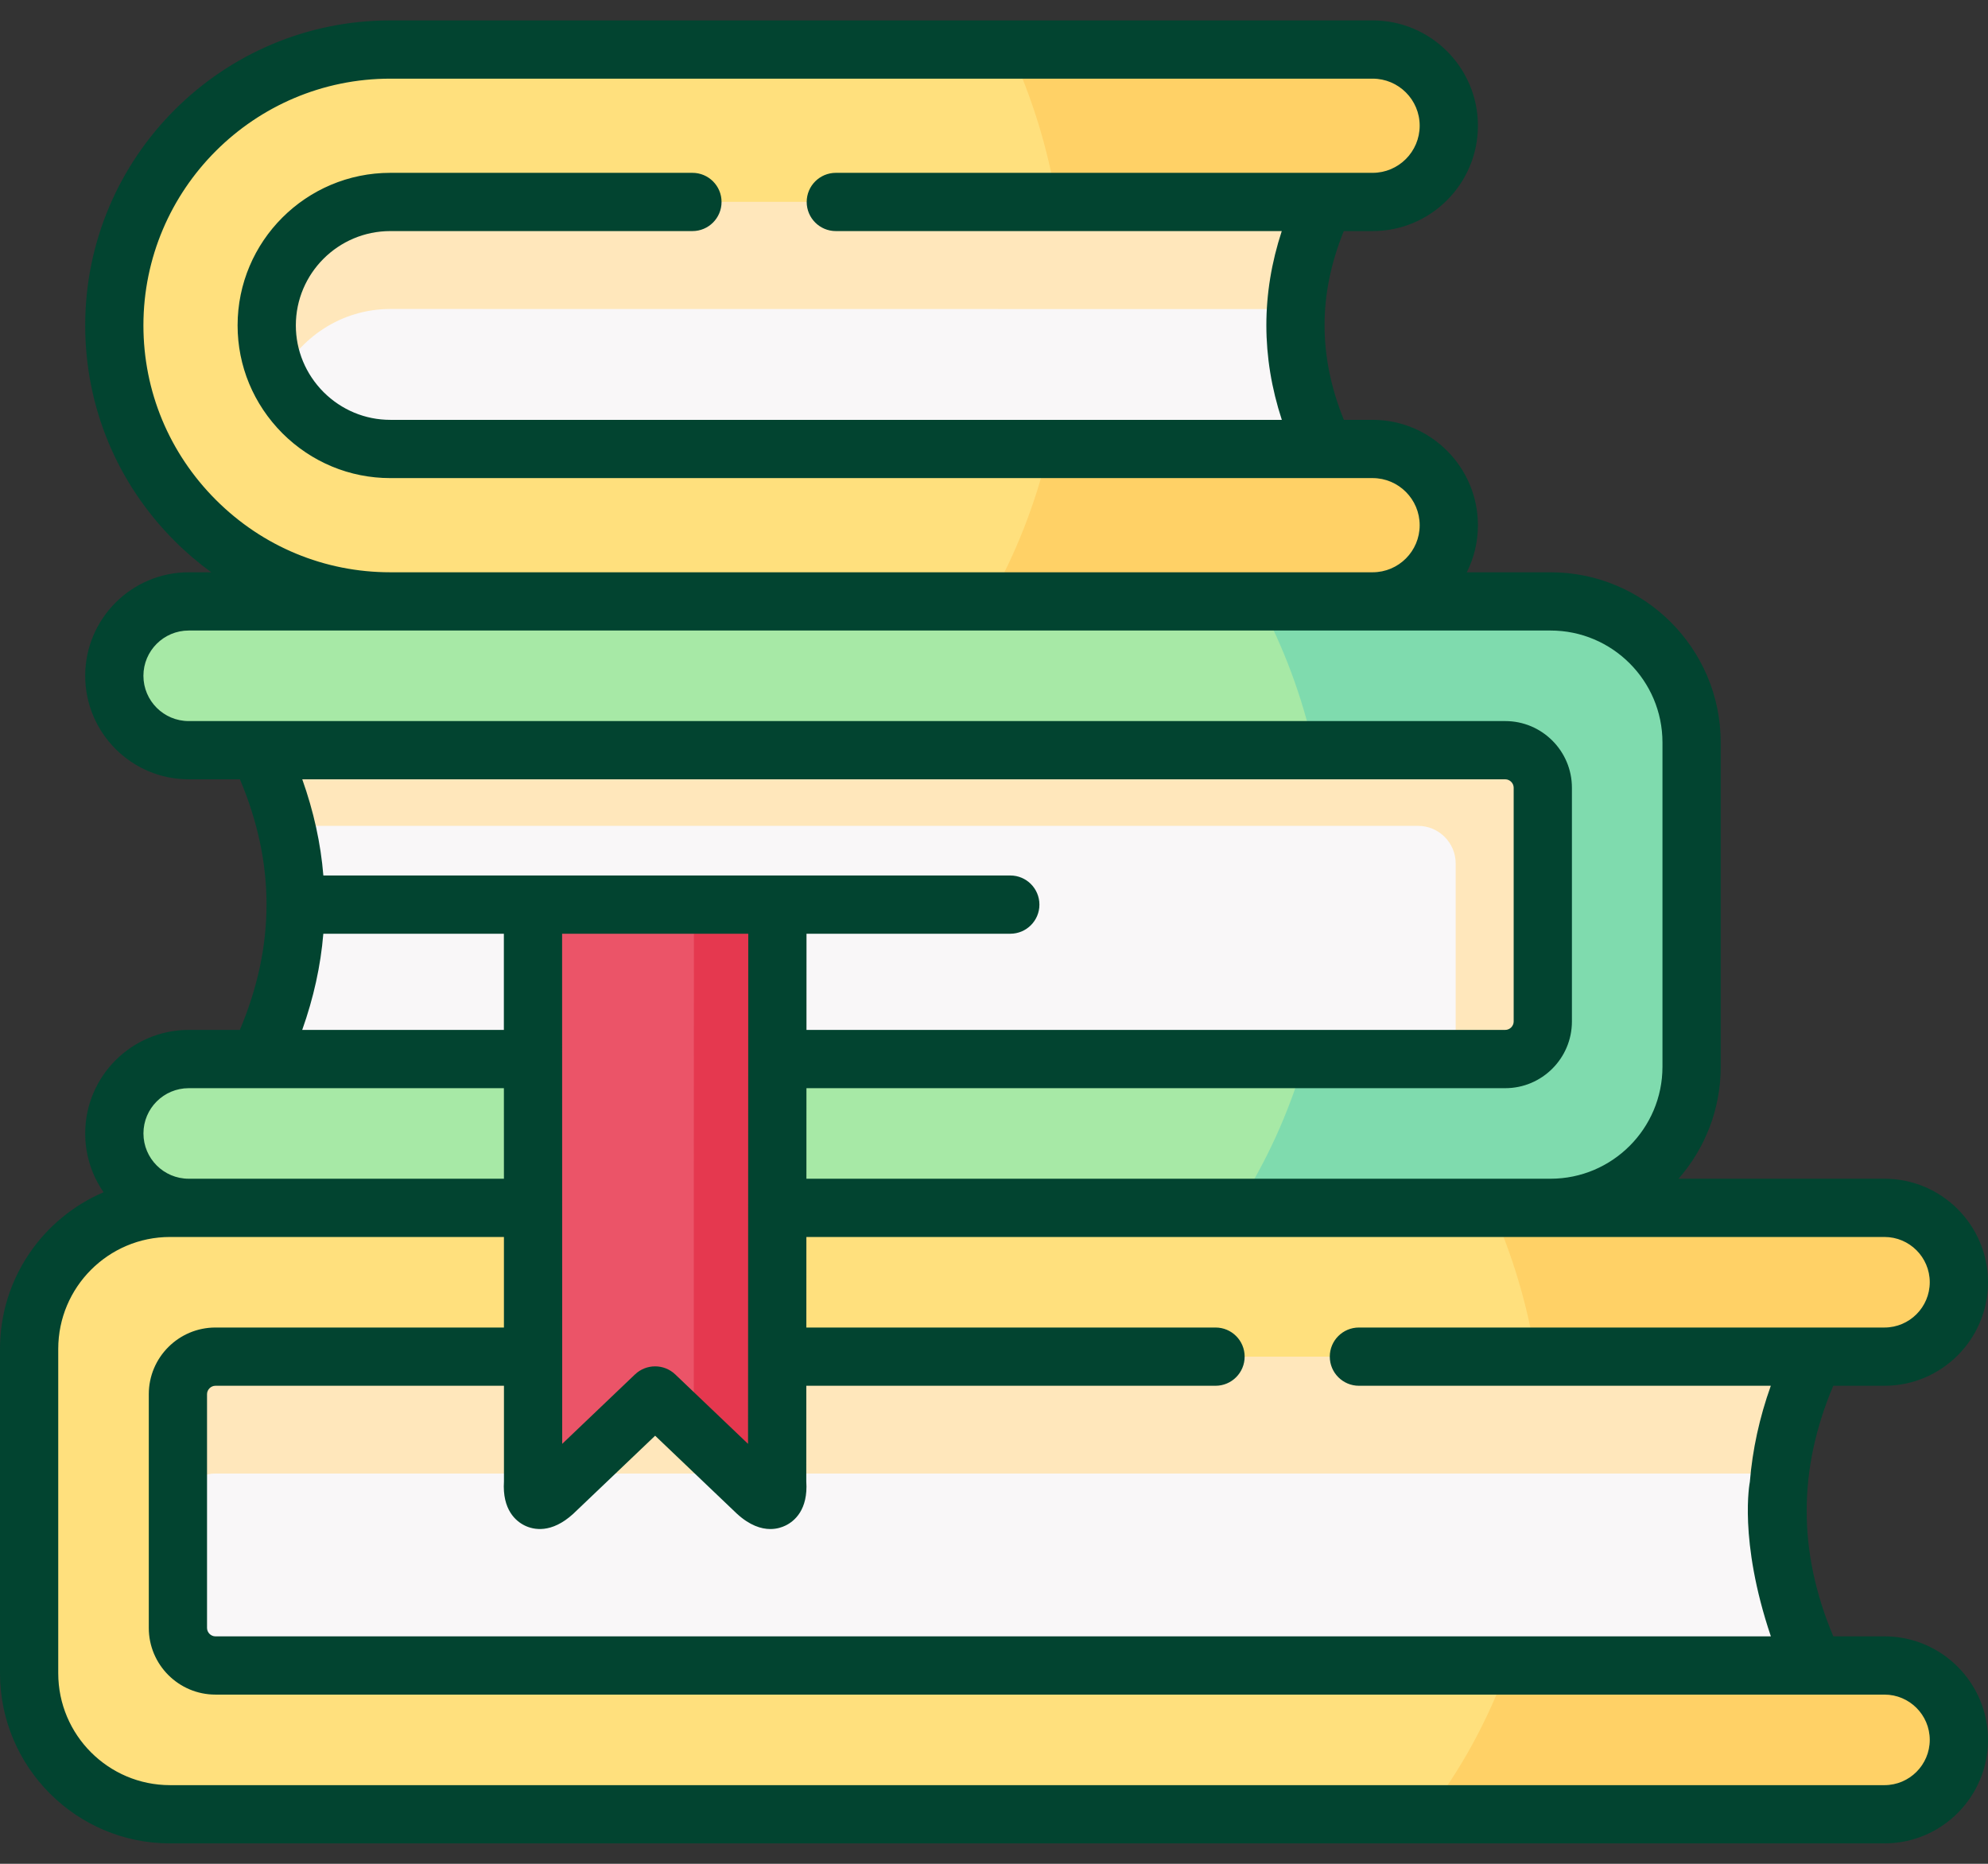
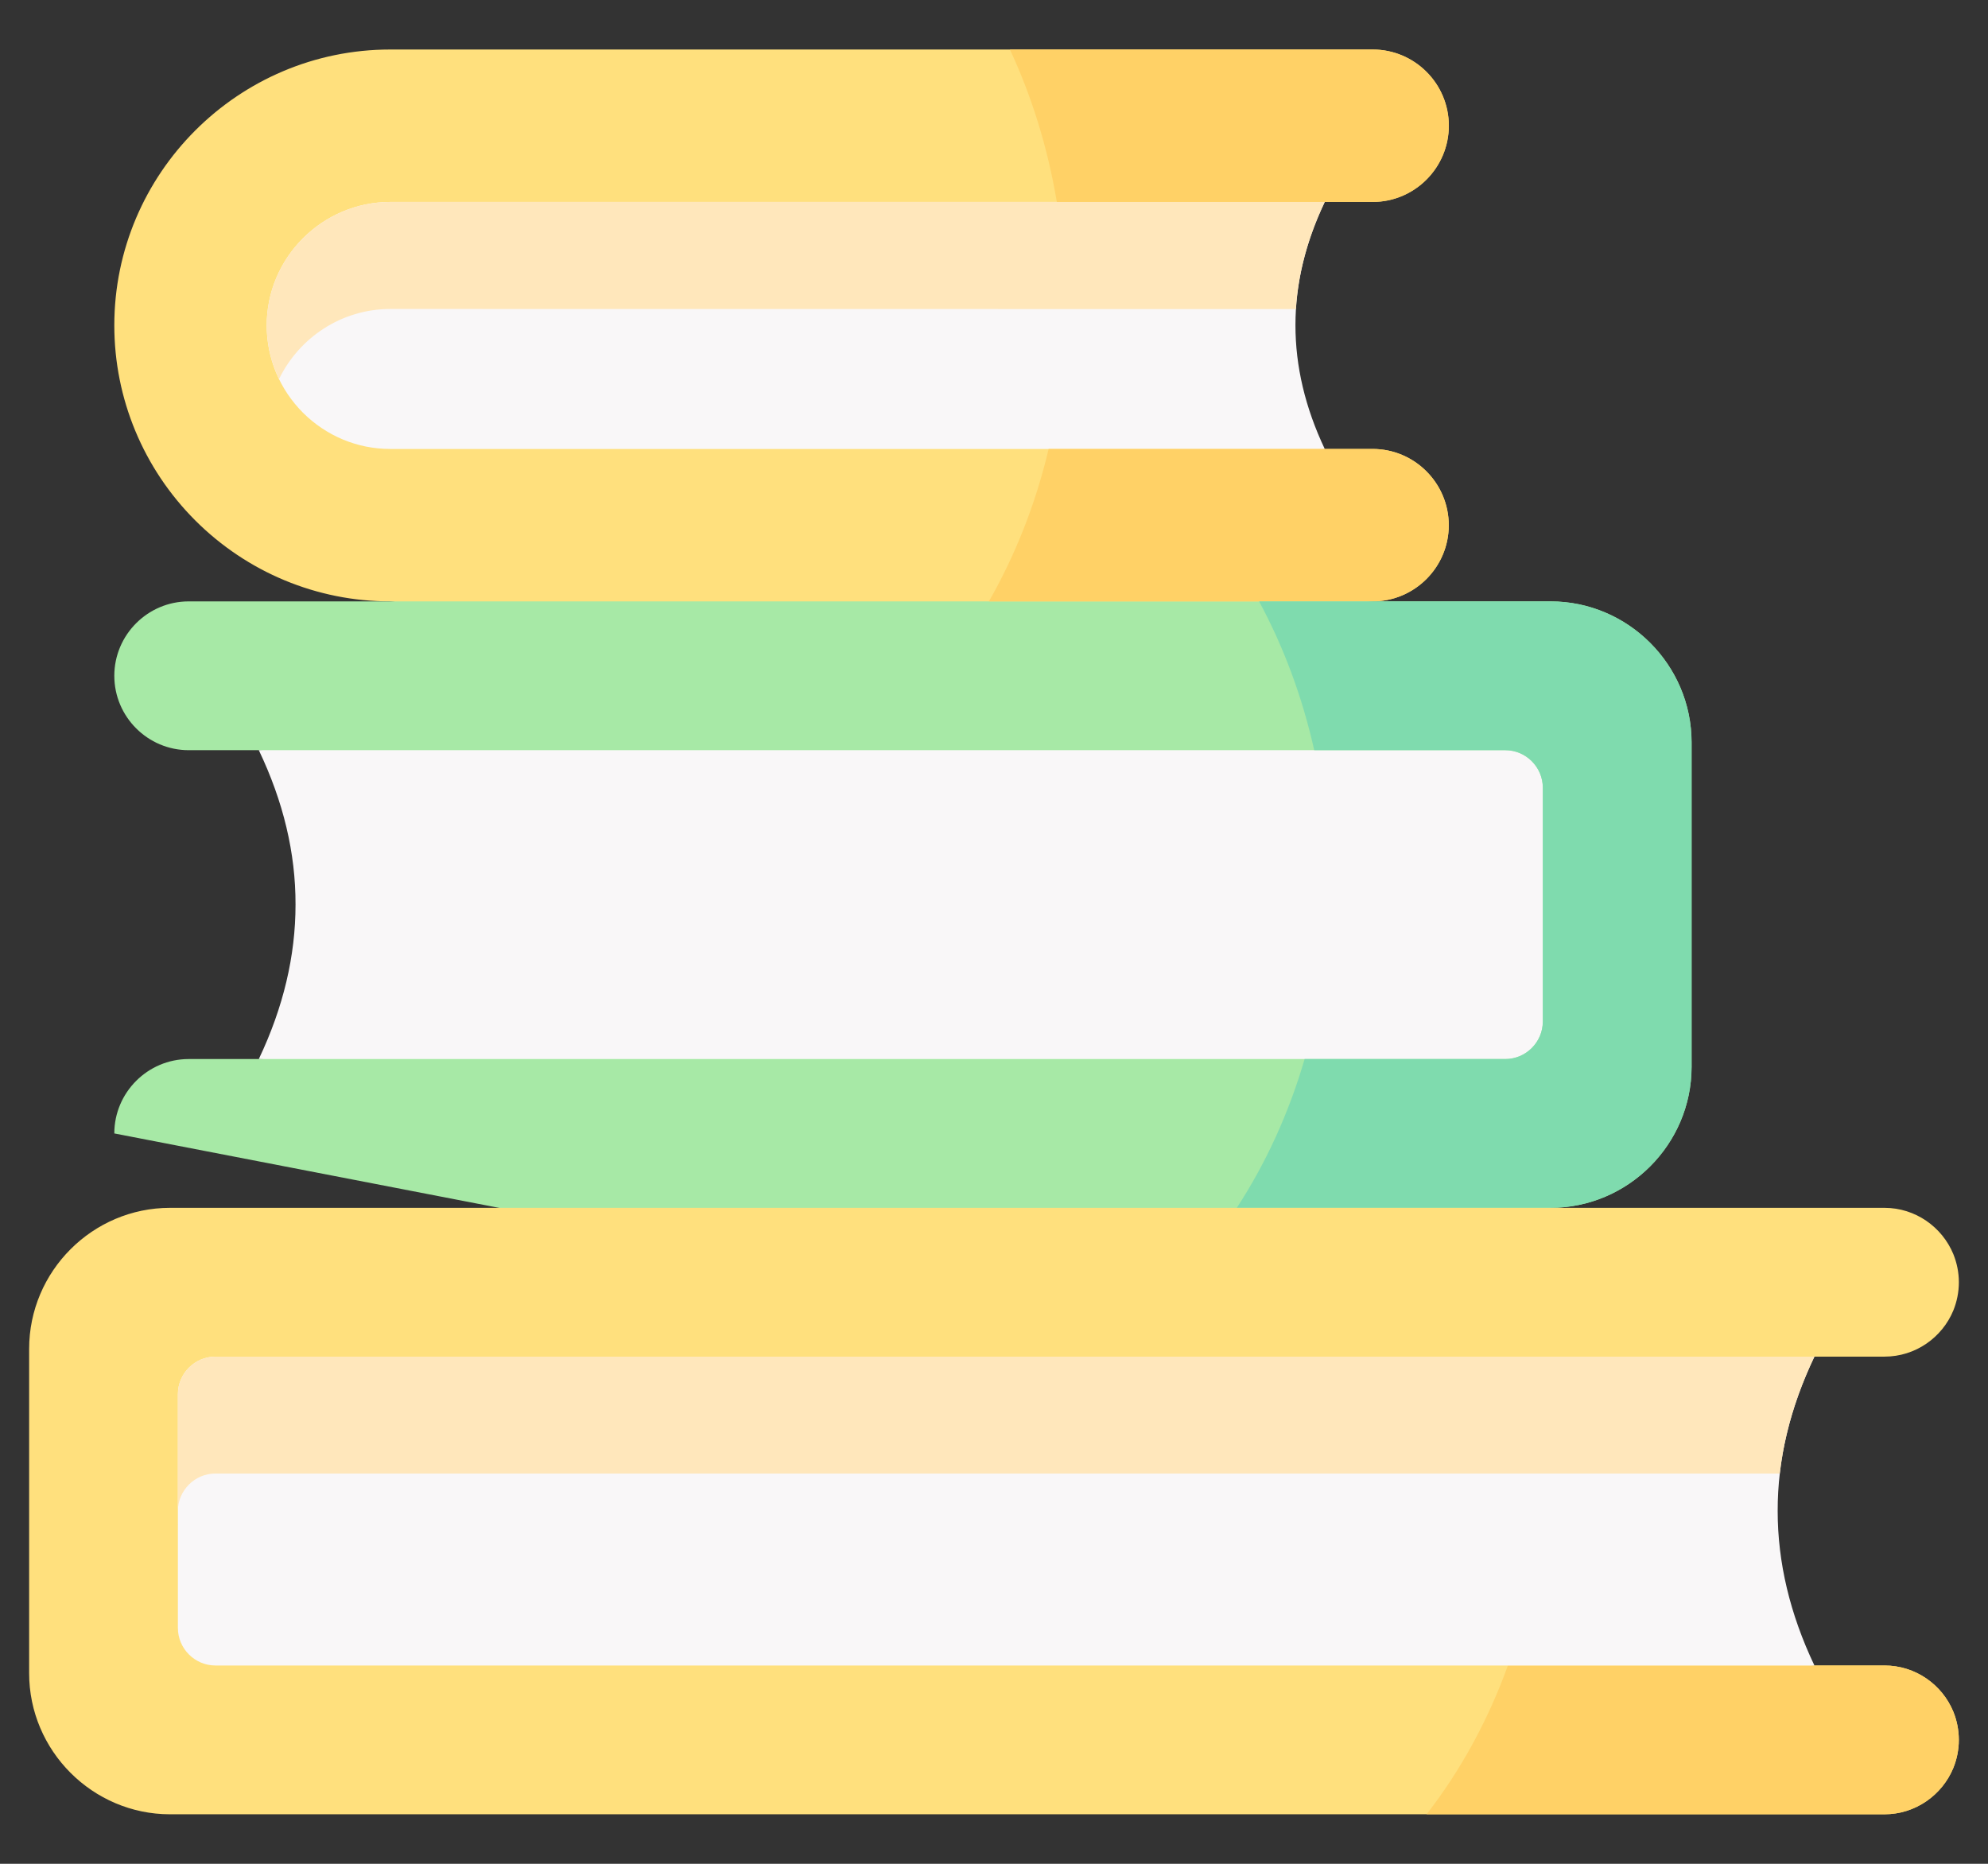
<svg xmlns="http://www.w3.org/2000/svg" width="64" height="60" viewBox="0 0 64 60" fill="none">
  <rect x="0" y="0" width="64" height="60" fill="#333333" stroke="none" />
  <path fill-rule="evenodd" clip-rule="evenodd" d="M12.564 19.36L26.734 21.072L44.19 19.36C45.542 19.36 46.641 18.257 46.641 16.909C46.641 15.556 45.542 14.453 44.19 14.453H42.649L23.772 10.475L42.649 6.501H44.19C45.542 6.501 46.641 5.398 46.641 4.046C46.641 2.693 45.542 1.594 44.19 1.594H12.564C7.669 1.594 3.68 5.583 3.68 10.475C3.68 12.836 4.617 15.084 6.286 16.754C7.956 18.423 10.203 19.36 12.564 19.36V19.36Z" fill="#FFE07D" />
  <path fill-rule="evenodd" clip-rule="evenodd" d="M12.564 14.453H42.648C41.386 11.786 41.394 9.134 42.648 6.501H12.564C10.377 6.501 8.586 8.292 8.586 10.475C8.586 11.537 9.005 12.534 9.753 13.286C10.505 14.034 11.502 14.453 12.564 14.453V14.453Z" fill="#F9F7F8" />
  <path fill-rule="evenodd" clip-rule="evenodd" d="M42.648 6.501H12.564C10.377 6.501 8.586 8.292 8.586 10.475C8.586 11.084 8.726 11.669 8.983 12.202C9.629 10.872 10.992 9.947 12.564 9.947L41.719 9.95C41.79 8.794 42.104 7.646 42.648 6.501Z" fill="#FFE7BB" />
  <path fill-rule="evenodd" clip-rule="evenodd" d="M44.192 1.594H32.512C33.214 3.098 33.728 4.748 34.023 6.501H42.651H44.192C45.544 6.501 46.644 5.398 46.644 4.046C46.644 2.693 45.544 1.594 44.192 1.594V1.594Z" fill="#FFD166" />
-   <path fill-rule="evenodd" clip-rule="evenodd" d="M28.449 41.278L49.917 38.883C52.413 38.883 54.457 36.839 54.457 34.342V29.122V23.901C54.457 21.404 52.414 19.36 49.917 19.36H44.19H12.565H6.075C4.756 19.36 3.68 20.437 3.68 21.755C3.68 23.074 4.756 24.15 6.075 24.15H8.33L49.667 29.122L8.33 34.093H6.075C4.756 34.093 3.68 35.17 3.68 36.488C3.68 37.806 4.756 38.883 6.075 38.883L28.449 41.278Z" fill="#A7E9A6" />
+   <path fill-rule="evenodd" clip-rule="evenodd" d="M28.449 41.278L49.917 38.883C52.413 38.883 54.457 36.839 54.457 34.342V29.122V23.901C54.457 21.404 52.414 19.36 49.917 19.36H44.19H12.565H6.075C4.756 19.36 3.68 20.437 3.68 21.755C3.68 23.074 4.756 24.15 6.075 24.15H8.33L49.667 29.122L8.33 34.093H6.075C4.756 34.093 3.68 35.17 3.68 36.488L28.449 41.278Z" fill="#A7E9A6" />
  <path fill-rule="evenodd" clip-rule="evenodd" d="M8.332 34.093H48.461C49.125 34.093 49.669 33.549 49.669 32.884V25.359C49.669 24.694 49.125 24.15 48.461 24.15H8.332C9.122 25.805 9.518 27.459 9.514 29.122C9.514 30.773 9.122 32.431 8.332 34.093V34.093Z" fill="#F9F7F8" />
-   <path fill-rule="evenodd" clip-rule="evenodd" d="M48.461 24.15H8.332C8.721 24.963 9.012 25.775 9.208 26.587H45.658C46.319 26.587 46.863 27.131 46.863 27.796V34.093H48.461C49.125 34.093 49.669 33.549 49.669 32.884V25.359C49.669 24.694 49.125 24.15 48.461 24.15Z" fill="#FFE7BB" />
  <path fill-rule="evenodd" clip-rule="evenodd" d="M42.647 14.453H33.759C33.339 16.229 32.682 17.88 31.836 19.36H44.188C45.541 19.36 46.64 18.257 46.64 16.909C46.64 15.556 45.541 14.453 44.188 14.453H42.647Z" fill="#FFD166" />
  <path fill-rule="evenodd" clip-rule="evenodd" d="M49.917 19.36H44.191H40.534C41.32 20.815 41.924 22.428 42.309 24.15H48.459C49.124 24.15 49.668 24.694 49.668 25.359V32.884C49.668 33.549 49.124 34.093 48.459 34.093H46.861H42C41.49 35.838 40.749 37.455 39.816 38.883H49.917C52.414 38.883 54.458 36.839 54.458 34.342V29.122V23.901C54.458 21.404 52.414 19.36 49.917 19.36V19.36Z" fill="#7FDBAE" />
  <path fill-rule="evenodd" clip-rule="evenodd" d="M6.075 38.883H5.474C2.977 38.883 0.938 40.927 0.938 43.424V48.645V53.865C0.938 56.362 2.981 58.406 5.474 58.406H60.667C61.665 58.406 62.526 57.786 62.885 56.914C62.998 56.634 63.062 56.328 63.062 56.011C63.062 55.69 62.998 55.384 62.885 55.104C62.526 54.232 61.665 53.616 60.667 53.616H58.412L5.727 49.083L58.412 43.673H60.667C61.665 43.673 62.526 43.057 62.885 42.185C62.998 41.905 63.062 41.599 63.062 41.278C63.062 40.961 62.998 40.655 62.885 40.375C62.526 39.503 61.665 38.883 60.667 38.883C42.471 38.883 24.271 38.883 6.075 38.883V38.883Z" fill="#FFE07D" />
  <path fill-rule="evenodd" clip-rule="evenodd" d="M58.41 53.616H48.544C47.901 55.395 47.01 57.012 45.926 58.406H60.666C61.663 58.406 62.524 57.786 62.883 56.914C62.996 56.634 63.06 56.328 63.06 56.011C63.06 55.69 62.996 55.384 62.883 55.104C62.524 54.231 61.663 53.616 60.666 53.616H58.41Z" fill="#FFD166" />
-   <path fill-rule="evenodd" clip-rule="evenodd" d="M60.666 38.883H49.916H48.012C48.677 40.36 49.168 41.969 49.44 43.673H58.411H60.666C61.664 43.673 62.525 43.057 62.884 42.185C62.997 41.905 63.061 41.599 63.061 41.278C63.061 40.961 62.997 40.655 62.884 40.375C62.525 39.503 61.664 38.883 60.666 38.883Z" fill="#FFD166" />
  <path fill-rule="evenodd" clip-rule="evenodd" d="M57.229 48.644C57.225 46.982 57.622 45.324 58.412 43.673C30.696 43.673 24.678 43.673 6.935 43.673C6.27 43.673 5.727 44.217 5.727 44.882V52.407C5.727 53.072 6.271 53.616 6.935 53.616H58.412C57.622 51.954 57.229 50.295 57.229 48.644V48.644Z" fill="#F9F7F8" />
  <path fill-rule="evenodd" clip-rule="evenodd" d="M17.161 43.673H6.935C6.27 43.673 5.727 44.217 5.727 44.882V48.645C5.727 47.98 6.271 47.436 6.935 47.436H17.161H18.457H23.726H25.018H57.297C57.441 46.181 57.815 44.927 58.412 43.673H25.022H17.161Z" fill="#FFE7BB" />
-   <path fill-rule="evenodd" clip-rule="evenodd" d="M17.162 47.723C17.117 48.297 17.34 48.482 17.823 48.04L21.091 44.923L24.358 48.04C24.842 48.482 25.068 48.297 25.019 47.723C25.023 41.523 25.023 35.321 25.027 29.122H17.158C17.158 35.321 17.162 41.524 17.162 47.723V47.723Z" fill="#EB5468" />
-   <path fill-rule="evenodd" clip-rule="evenodd" d="M25.025 29.122H22.34C22.336 34.784 22.336 40.447 22.336 46.11L23.726 47.436L24.357 48.04C24.84 48.482 25.067 48.297 25.018 47.723V47.436C25.022 41.331 25.022 35.226 25.025 29.122V29.122Z" fill="#E5384F" />
-   <path d="M60.668 52.678H59.02C57.877 49.962 57.877 47.313 59.019 44.611H60.668C62.505 44.611 64 43.116 64 41.278C64 39.441 62.505 37.946 60.668 37.946H54.038C54.882 36.981 55.395 35.721 55.395 34.342V23.901C55.395 20.88 52.937 18.423 49.917 18.423H47.221C47.45 17.967 47.579 17.453 47.579 16.909C47.579 15.038 46.059 13.516 44.19 13.516H43.263C42.435 11.47 42.435 9.472 43.261 7.439H44.19C46.059 7.439 47.579 5.917 47.579 4.046C47.579 2.177 46.059 0.657 44.19 0.657H12.565C7.149 0.657 2.743 5.061 2.743 10.475C2.743 13.094 3.766 15.559 5.623 17.416C5.993 17.786 6.387 18.121 6.801 18.423H6.075C4.237 18.423 2.743 19.918 2.743 21.755C2.743 23.593 4.237 25.088 6.075 25.088H7.724C8.866 27.79 8.866 30.439 7.722 33.155H6.075C4.237 33.155 2.743 34.65 2.743 36.488C2.743 37.191 2.962 37.843 3.335 38.381C1.376 39.217 0 41.162 0 43.424V53.865C0 56.886 2.456 59.343 5.474 59.343H60.667C62.505 59.343 64 57.848 64 56.011C64 54.173 62.505 52.678 60.668 52.678V52.678ZM60.668 39.821C61.471 39.821 62.125 40.474 62.125 41.278C62.125 42.082 61.471 42.736 60.668 42.736H43.748C43.23 42.736 42.81 43.155 42.81 43.673C42.81 44.191 43.23 44.611 43.748 44.611H57.008C56.641 45.639 56.417 46.672 56.333 47.707C56.333 47.707 55.958 49.562 57.01 52.678H6.936C6.789 52.678 6.665 52.554 6.665 52.407V44.882C6.665 44.735 6.789 44.611 6.936 44.611H16.224L16.224 47.69C16.165 48.611 16.616 48.975 16.892 49.11C17.172 49.247 17.747 49.379 18.456 48.732C18.46 48.727 18.465 48.723 18.47 48.718L21.091 46.219L23.711 48.718C23.716 48.723 23.721 48.728 23.726 48.732C24.14 49.111 24.509 49.223 24.8 49.223C25.009 49.223 25.177 49.166 25.294 49.108C25.571 48.972 26.02 48.607 25.957 47.687L25.958 44.611H39.132C39.65 44.611 40.069 44.191 40.069 43.673C40.069 43.155 39.65 42.736 39.132 42.736H25.959L25.96 39.821H60.668V39.821ZM10.41 28.184C10.326 27.15 10.097 26.117 9.731 25.088H48.459C48.606 25.088 48.73 25.212 48.73 25.359V32.884C48.73 33.031 48.606 33.155 48.459 33.155H25.963L25.964 30.059H32.525C33.043 30.059 33.462 29.639 33.462 29.122C33.462 28.604 33.043 28.184 32.525 28.184H10.41V28.184ZM16.221 33.156H9.729C10.095 32.125 10.324 31.092 10.409 30.059H16.221L16.221 33.156ZM24.089 30.059L24.082 46.481L21.738 44.245C21.375 43.9 20.806 43.9 20.443 44.245L18.099 46.481L18.096 30.059H24.089V30.059ZM4.617 10.475C4.617 6.095 8.183 2.532 12.565 2.532H44.19C45.025 2.532 45.704 3.211 45.704 4.046C45.704 4.883 45.025 5.564 44.19 5.564H26.908C26.39 5.564 25.97 5.984 25.97 6.501C25.97 7.019 26.39 7.439 26.908 7.439H41.264C40.602 9.456 40.603 11.49 41.266 13.516H12.565C11.758 13.516 10.995 13.198 10.419 12.625C9.842 12.045 9.524 11.282 9.524 10.475C9.524 8.801 10.888 7.439 12.565 7.439H22.292C22.81 7.439 23.229 7.019 23.229 6.501C23.229 5.984 22.81 5.564 22.292 5.564H12.565C9.854 5.564 7.649 7.767 7.649 10.475C7.649 11.781 8.161 13.014 9.093 13.95C10.027 14.879 11.259 15.391 12.565 15.391H44.19C45.025 15.391 45.704 16.072 45.704 16.909C45.704 17.744 45.025 18.423 44.19 18.423H12.565C10.447 18.423 8.453 17.595 6.949 16.091C5.446 14.587 4.617 12.593 4.617 10.475V10.475ZM6.075 23.213C5.271 23.213 4.617 22.559 4.617 21.755C4.617 20.952 5.271 20.298 6.075 20.298H49.917C51.904 20.298 53.52 21.914 53.52 23.901V34.342C53.52 36.329 51.903 37.946 49.917 37.946H25.961L25.962 35.031H48.459C49.642 35.031 50.605 34.068 50.605 32.884V25.359C50.605 24.176 49.642 23.213 48.459 23.213H6.075V23.213ZM6.075 35.031H16.222L16.223 37.946H6.075C5.271 37.946 4.618 37.292 4.618 36.488C4.617 35.684 5.271 35.031 6.075 35.031V35.031ZM60.668 57.468H5.474C3.49 57.468 1.875 55.852 1.875 53.865V43.424C1.875 41.437 3.49 39.821 5.474 39.821H16.223L16.223 42.736H6.936C5.753 42.736 4.79 43.698 4.79 44.882V52.407C4.79 53.59 5.753 54.553 6.936 54.553H60.668C61.471 54.553 62.125 55.207 62.125 56.011C62.125 56.814 61.471 57.468 60.668 57.468Z" fill="#024430" />
</svg>